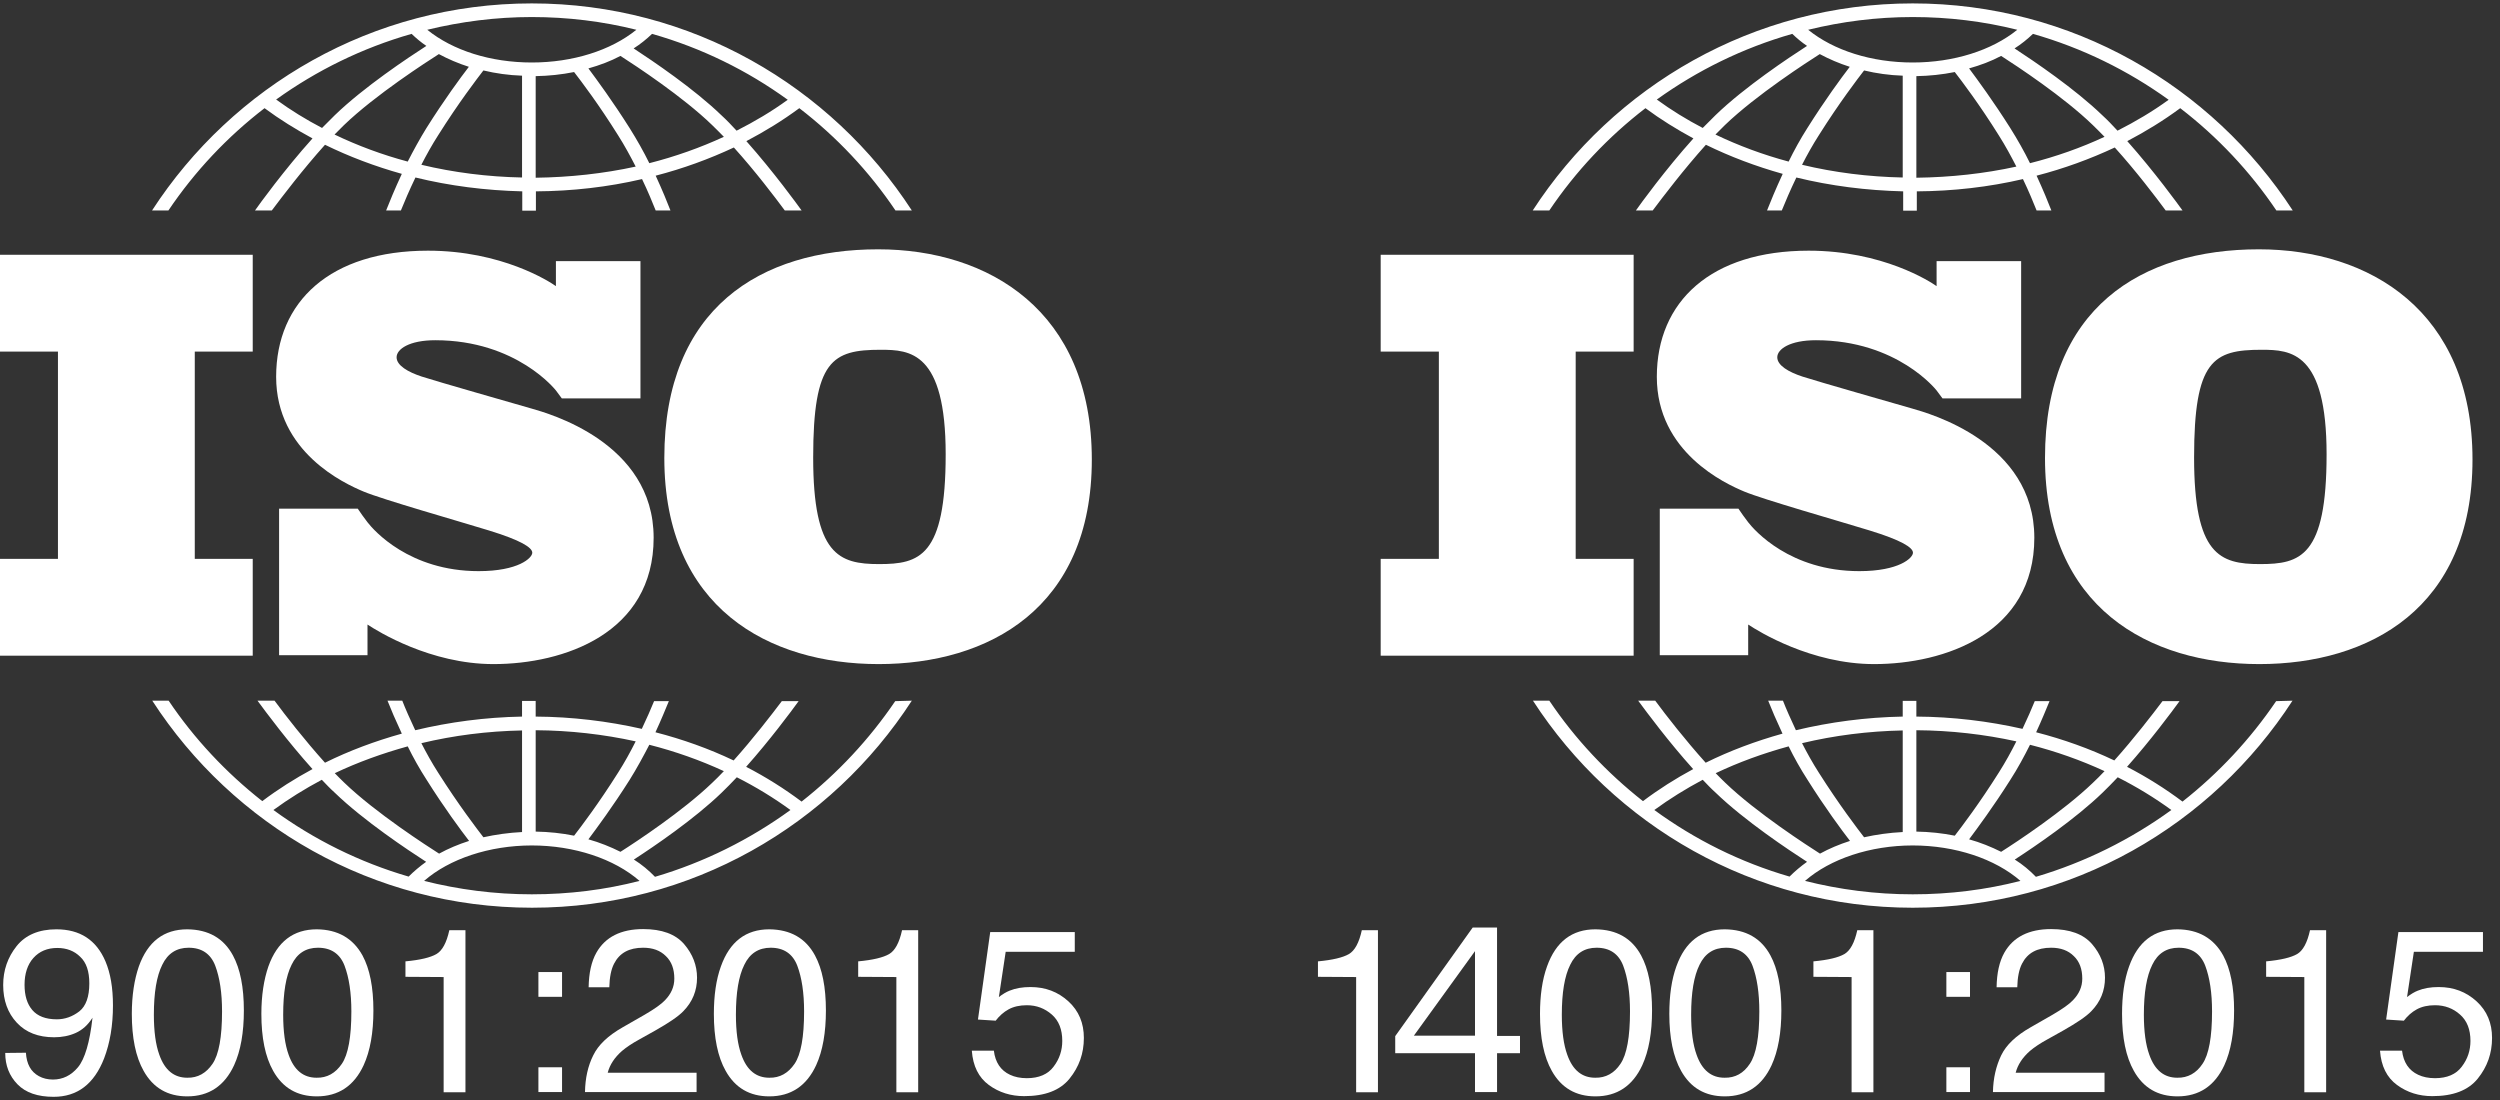
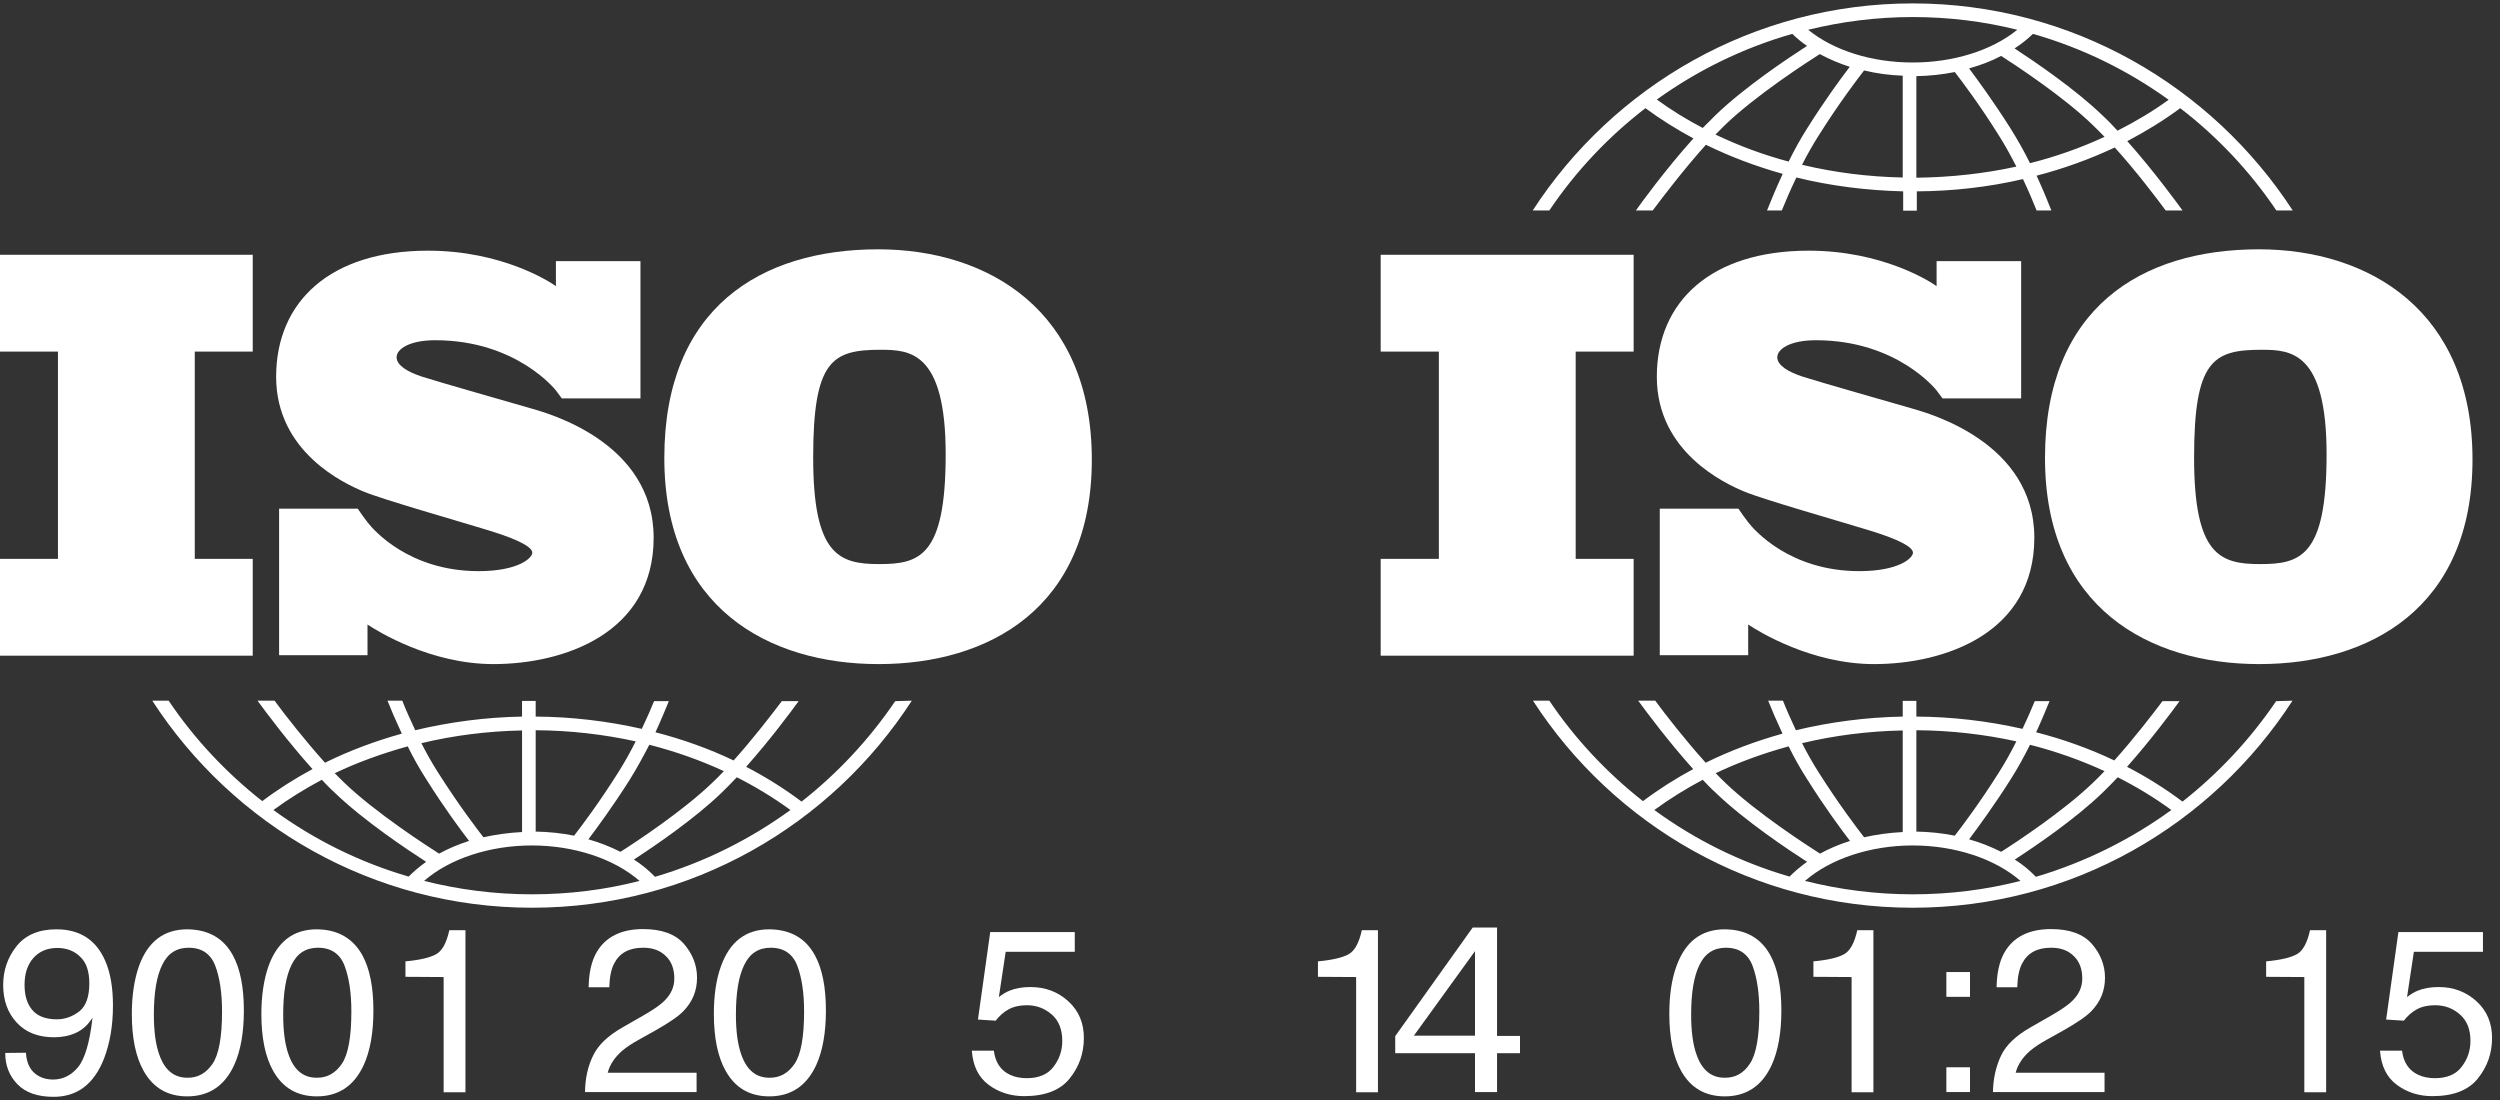
<svg xmlns="http://www.w3.org/2000/svg" version="1.1" id="Layer_1" x="0px" y="0px" width="1100px" height="484px" viewBox="0 0 1100 484" style="enable-background:new 0 0 1100 484;" xml:space="preserve">
  <rect x="0" y="0" width="1100" height="484" fill="#333333" stroke="none" />
  <style type="text/css">
	.st0{fill:#FFFFFF;}
</style>
  <g>
    <polygon class="st0" points="111.2,154.7 111.2,112.1 0,112.1 0,154.7 25.5,154.7 25.5,245.9 0,245.9 0,288.5 111.2,288.5    111.2,245.9 85.7,245.9 85.7,154.7  " />
    <path class="st0" d="M234,179.8c-6.9-2-42.3-12.1-48.4-14.1s-11.1-4.9-11.1-8.5s5.6-7.5,17-7.5c35.9,0,53.1,22.1,53.1,22.1   s1.9,2.6,2.6,3.5h34.6v-60.4h-37.2v11c-2.8-2-23.8-15.6-56.3-15.6c-42.9,0-66.8,22.3-66.8,55.5s30.1,47,38.5,50.5   s41.1,12.8,55.1,17.1s19.1,7.5,19.1,9.8s-6.1,8.1-23.6,8.1c-30.5,0-46.2-18-48.9-21.5v0c-0.9-1.2-1.9-2.6-2.3-3.1   c-0.4-0.6-1.3-1.9-2-2.9h-34.6v64.5h38.9v-13.5c4.5,3,27.7,17.4,55.4,17.4c31,0,70.5-13.5,70.5-55.6S240.9,181.8,234,179.8z" />
    <path class="st0" d="M386.4,109.7c-51.7,0-94.1,25.8-94.1,91.8s46,90.7,94.3,90.7s93.8-24.5,93.8-90S434.9,109.7,386.4,109.7z    M386.8,248.2c-17.7,0-29-4.1-29-46.9c0-42.8,8.4-47.4,29.7-47.4c12.9,0,28.6,0.9,28.6,46S404.5,248.2,386.8,248.2z" />
    <g>
-       <path class="st0" d="M74.1,92.6c11.6-17.2,25.9-32.4,42.3-45c6.6,4.9,13.7,9.3,21.1,13.3c-12.4,13.8-23.5,29.1-25.3,31.7h7.4    c4.5-6,13.7-18.1,23.4-28.9c10.6,5.2,22,9.5,33.8,12.8c-3.1,6.7-5.5,12.5-6.9,16.1h6.5c1.5-3.7,3.7-8.9,6.4-14.5    c15.1,3.7,30.8,5.7,47,6.1v8.5h6v-8.5c16-0.1,31.7-1.9,46.7-5.4c2.6,5.4,4.6,10.3,6,13.8h6.5c-1.3-3.4-3.6-9-6.5-15.3    c12-3.1,23.5-7.3,34.4-12.4c9.4,10.4,18.1,21.9,22.4,27.7h7.4c-1.8-2.5-12.3-17-24.3-30.5c8.2-4.3,16-9.1,23.3-14.5    c16.4,12.6,30.7,27.8,42.3,45h7.2C365.7,37.9,304,1.5,234,1.5S102.4,37.9,66.9,92.6L74.1,92.6L74.1,92.6z M179.4,71.1    c-11.2-3-22-7-32.2-11.9c1.4-1.4,2.8-2.8,4.1-4.1c13.9-13.4,36.8-28.1,41.8-31.3c4.1,2.2,8.5,4.1,13.2,5.6    c-3.7,4.8-10.9,14.6-18.7,27C184.7,61.1,181.9,66.2,179.4,71.1z M229.7,78.1c-15.2-0.3-30.1-2.2-44.3-5.6c2.2-4.3,4.7-8.8,7.4-13    c9-14.3,17.2-25,19.9-28.5c5.4,1.3,11.1,2.1,17,2.3L229.7,78.1L229.7,78.1z M235.7,78.2V33.5c5.8-0.1,11.4-0.7,16.9-1.8    c3.1,4,10.9,14.3,19.4,27.9c2.8,4.4,5.4,9.2,7.7,13.7C265.5,76.4,250.7,78,235.7,78.2z M285.7,71.8c-2.5-5.1-5.5-10.4-8.7-15.5    c-7.4-11.7-14.3-21.1-18.1-26.2c5-1.4,9.8-3.2,14.1-5.5c7,4.5,27.5,18,40.3,30.4c1.7,1.6,3.4,3.4,5.2,5.2    C308.1,65,297.1,68.9,285.7,71.8z M346.6,43.9c-7,5.1-14.6,9.6-22.5,13.6c-2.2-2.4-4.4-4.7-6.7-6.8c-12-11.6-29.9-23.7-38.6-29.4    c3-1.9,5.7-4.1,8.1-6.4C308.7,21.1,328.8,31,346.6,43.9z M234,7.5c15.8,0,31.2,1.9,46,5.6c-11.2,9.1-28,14.4-46,14.4    c-18.1,0-34.8-5.3-46-14.4C202.8,9.5,218.2,7.5,234,7.5z M181.1,14.9c2,1.9,4.1,3.7,6.5,5.3c-7.9,5.1-27.5,18.1-40.3,30.5    c-1.8,1.8-3.7,3.7-5.6,5.6c-7.1-3.7-13.9-7.9-20.2-12.5C139.3,31,159.4,21.1,181.1,14.9z" />
      <path class="st0" d="M393.9,308.5c-11.4,16.8-25.3,31.7-41.2,44.2c-7.6-5.7-15.7-10.8-24.4-15.3c10.4-11.7,19.7-24.2,23.1-28.9    H344c-4.6,6.1-12.7,16.6-21.2,26.1c-10.9-5.2-22.4-9.3-34.4-12.4c2.5-5.4,4.5-10.3,5.9-13.7h-6.5c-1.4,3.4-3.2,7.6-5.4,12.2    c-15-3.4-30.7-5.3-46.7-5.4v-6.9h-6v6.9c-16.2,0.3-31.9,2.4-47,6c-2.3-4.9-4.3-9.4-5.7-13h-6.5c1.4,3.6,3.6,8.7,6.3,14.5    c-11.8,3.3-23.1,7.5-33.8,12.8c-8.9-9.9-17.5-20.9-22.2-27.3h-7.5c3.6,4.9,13.4,18.1,24.2,30.1c-7.8,4.2-15.2,8.9-22.1,14.1    c-15.9-12.5-29.9-27.4-41.2-44.2h-7.2c35.5,54.8,97.1,91.1,167.1,91.1c70,0,131.6-36.3,167.1-91.1L393.9,308.5L393.9,308.5z     M285.7,327.7c11.4,2.9,22.4,6.8,32.8,11.6c-1.7,1.8-3.5,3.6-5.2,5.2c-12.8,12.3-33.2,25.8-40.3,30.3c-4.4-2.2-9.1-4.1-14.1-5.5    c3.8-5.1,10.7-14.4,18.1-26.1C280.2,338.1,283.1,332.7,285.7,327.7z M235.7,321.3c15.1,0.1,29.9,1.8,44,4.9    c-2.3,4.6-4.9,9.3-7.7,13.7c-8.5,13.5-16.3,23.8-19.4,27.8c-5.4-1.1-11.1-1.7-16.9-1.8L235.7,321.3L235.7,321.3z M229.7,321.4    v44.7c-5.9,0.3-11.6,1.1-17,2.3c-2.7-3.5-10.9-14.2-19.9-28.4c-2.7-4.2-5.2-8.7-7.4-13C199.6,323.6,214.4,321.7,229.7,321.4z     M179.4,328.4c2.4,4.9,5.2,9.9,8.3,14.7c7.8,12.4,15,22.1,18.7,26.9c-4.7,1.5-9.2,3.4-13.2,5.6c-5-3.2-27.9-17.9-41.8-31.3    c-1.4-1.3-2.7-2.7-4.1-4.1C157.4,335.4,168.2,331.5,179.4,328.4z M120.3,356.4c6.7-4.9,13.8-9.3,21.3-13.3c1.9,2,3.7,3.9,5.6,5.6    c12.8,12.4,32.4,25.4,40.3,30.5c-2.8,2-5.4,4.2-7.7,6.5C158.2,379.4,138.1,369.4,120.3,356.4z M234,393.5    c-16.4,0-32.3-2.1-47.4-5.9c11.1-9.7,28.7-15.6,47.4-15.6c18.7,0,36.3,5.9,47.4,15.6C266.3,391.5,250.4,393.5,234,393.5z     M288.2,385.8c-2.7-2.8-5.8-5.4-9.3-7.6c8.8-5.7,26.6-17.8,38.6-29.4c2.2-2.1,4.4-4.4,6.7-6.8c8.3,4.2,16.2,9,23.6,14.4    C329.9,369.4,309.9,379.4,288.2,385.8z" />
    </g>
    <g>
      <path class="st0" d="M11.4,463.2c0.3,5,2.2,8.4,5.7,10.3c1.8,1,3.9,1.5,6.2,1.5c4.3,0,8-1.8,11-5.4c3-3.6,5.2-10.9,6.4-21.8    c-2,3.2-4.5,5.4-7.4,6.7c-2.9,1.3-6.1,1.9-9.5,1.9c-6.9,0-12.4-2.1-16.4-6.4c-4-4.3-6-9.8-6-16.6c0-6.5,2-12.2,5.9-17.1    s9.8-7.4,17.5-7.4c10.4,0,17.6,4.7,21.6,14.1c2.2,5.2,3.3,11.6,3.3,19.4c0,8.8-1.3,16.5-3.9,23.3c-4.4,11.3-11.8,16.9-22.2,16.9    c-7,0-12.3-1.8-15.9-5.5c-3.6-3.7-5.4-8.3-5.4-13.8L11.4,463.2L11.4,463.2z M34.9,445c2.9-2.3,4.4-6.4,4.4-12.3    c0-5.3-1.3-9.2-4-11.7c-2.6-2.6-6-3.9-10.1-3.9c-4.4,0-7.9,1.5-10.5,4.4c-2.6,2.9-3.9,6.9-3.9,11.8c0,4.7,1.1,8.4,3.4,11.1    c2.3,2.7,5.9,4.1,10.8,4.1C28.6,448.5,31.9,447.3,34.9,445z" />
      <path class="st0" d="M102.5,420.4c3.2,5.9,4.8,14,4.8,24.2c0,9.7-1.4,17.8-4.3,24.1c-4.2,9.1-11.1,13.7-20.6,13.7    c-8.6,0-15-3.7-19.2-11.2c-3.5-6.2-5.2-14.6-5.2-25.1c0-8.1,1.1-15.1,3.1-20.9c3.9-10.9,11-16.3,21.3-16.3    C91.7,409,98.4,412.8,102.5,420.4z M93.5,468.1c2.8-4.1,4.2-11.8,4.2-23.1c0-8.1-1-14.8-3-20.1c-2-5.2-5.9-7.9-11.7-7.9    c-5.3,0-9.2,2.5-11.6,7.5c-2.5,5-3.7,12.3-3.7,22c0,7.3,0.8,13.2,2.4,17.6c2.4,6.8,6.5,10.1,12.3,10.1    C87,474.3,90.7,472.2,93.5,468.1z" />
      <path class="st0" d="M159.5,420.4c3.2,5.9,4.8,14,4.8,24.2c0,9.7-1.4,17.8-4.3,24.1c-4.2,9.1-11.1,13.7-20.6,13.7    c-8.6,0-15-3.7-19.2-11.2c-3.5-6.2-5.2-14.6-5.2-25.1c0-8.1,1.1-15.1,3.1-20.9c3.9-10.9,11-16.3,21.3-16.3    C148.6,409,155.3,412.8,159.5,420.4z M150.4,468.1c2.8-4.1,4.2-11.8,4.2-23.1c0-8.1-1-14.8-3-20.1c-2-5.2-5.9-7.9-11.7-7.9    c-5.3,0-9.2,2.5-11.6,7.5c-2.5,5-3.7,12.3-3.7,22c0,7.3,0.8,13.2,2.4,17.6c2.4,6.8,6.5,10.1,12.3,10.1    C143.9,474.3,147.6,472.2,150.4,468.1z" />
      <path class="st0" d="M178.4,429.8V423c6.5-0.6,11-1.7,13.6-3.2c2.6-1.5,4.5-5,5.7-10.5h7.1v71.3h-9.6v-50.7L178.4,429.8    L178.4,429.8z" />
-       <path class="st0" d="M236.9,427.7h10.4v10.9h-10.4V427.7z M236.9,469.6h10.4v10.9h-10.4V469.6z" />
      <path class="st0" d="M261,464.4c2.2-4.6,6.5-8.7,13-12.4l9.6-5.5c4.3-2.5,7.3-4.6,9-6.4c2.7-2.8,4.1-5.9,4.1-9.5    c0-4.2-1.2-7.5-3.7-9.9c-2.5-2.5-5.8-3.7-10-3.7c-6.2,0-10.4,2.3-12.8,7c-1.3,2.5-2,6-2.1,10.4h-9.1c0.1-6.2,1.2-11.3,3.4-15.2    c3.9-6.9,10.8-10.4,20.6-10.4c8.2,0,14.2,2.2,18,6.6c3.8,4.4,5.7,9.4,5.7,14.8c0,5.7-2,10.6-6,14.7c-2.3,2.4-6.5,5.2-12.5,8.6    l-6.8,3.8c-3.3,1.8-5.8,3.5-7.7,5.1c-3.3,2.9-5.4,6.1-6.3,9.6h39.1v8.5h-49.1C257.5,474.4,258.7,469,261,464.4z" />
      <path class="st0" d="M358.6,420.4c3.2,5.9,4.8,14,4.8,24.2c0,9.7-1.4,17.8-4.3,24.1c-4.2,9.1-11.1,13.7-20.6,13.7    c-8.6,0-15-3.7-19.2-11.2c-3.5-6.2-5.2-14.6-5.2-25.1c0-8.1,1-15.1,3.1-20.9c3.9-10.9,11-16.3,21.3-16.3    C347.8,409,354.5,412.8,358.6,420.4z M349.6,468.1c2.8-4.1,4.2-11.8,4.2-23.1c0-8.1-1-14.8-3-20.1c-2-5.2-5.9-7.9-11.7-7.9    c-5.3,0-9.2,2.5-11.6,7.5c-2.5,5-3.7,12.3-3.7,22c0,7.3,0.8,13.2,2.4,17.6c2.4,6.8,6.5,10.1,12.3,10.1    C343.1,474.3,346.8,472.2,349.6,468.1z" />
-       <path class="st0" d="M377.6,429.8V423c6.5-0.6,11-1.7,13.6-3.2c2.6-1.5,4.5-5,5.7-10.5h7.1v71.3h-9.6v-50.7L377.6,429.8    L377.6,429.8z" />
      <path class="st0" d="M437.3,462.3c0.6,5.1,3,8.7,7.1,10.6c2.1,1,4.6,1.5,7.4,1.5c5.3,0,9.3-1.7,11.8-5.1c2.6-3.4,3.8-7.2,3.8-11.3    c0-5-1.5-8.9-4.6-11.6s-6.7-4.1-11-4.1c-3.1,0-5.8,0.6-8,1.8c-2.2,1.2-4.1,2.9-5.7,5l-7.8-0.5l5.4-38.5h37.2v8.7h-30.4l-3,19.9    c1.7-1.3,3.2-2.2,4.7-2.8c2.7-1.1,5.7-1.6,9.2-1.6c6.6,0,12.1,2.1,16.7,6.3c4.6,4.2,6.8,9.6,6.8,16.1c0,6.8-2.1,12.7-6.3,17.9    c-4.2,5.2-10.9,7.7-20,7.7c-5.8,0-11-1.6-15.5-4.9c-4.5-3.3-7-8.3-7.5-15.1L437.3,462.3L437.3,462.3z" />
    </g>
  </g>
  <g>
    <polygon class="st0" points="718.8,154.7 718.8,112.1 607.5,112.1 607.5,154.7 633.1,154.7 633.1,245.9 607.5,245.9 607.5,288.5    718.8,288.5 718.8,245.9 693.3,245.9 693.3,154.7  " />
    <path class="st0" d="M841.5,179.8c-6.9-2-42.3-12.1-48.4-14.1s-11.1-4.9-11.1-8.5s5.6-7.5,17-7.5c35.9,0,53.1,22.1,53.1,22.1   s1.9,2.6,2.6,3.5h34.6v-60.4h-37.2v11c-2.8-2-23.8-15.6-56.3-15.6c-42.9,0-66.8,22.3-66.8,55.5s30.1,47,38.5,50.5   s41.1,12.8,55.1,17.1s19.1,7.5,19.1,9.8s-6.1,8.1-23.6,8.1c-30.5,0-46.2-18-48.9-21.5v0c-0.9-1.2-1.9-2.6-2.3-3.1   c-0.4-0.6-1.3-1.9-2-2.9h-34.6v64.5h38.9v-13.5c4.5,3,27.7,17.4,55.4,17.4c31,0,70.5-13.5,70.5-55.6S848.4,181.8,841.5,179.8z" />
    <path class="st0" d="M993.9,109.7c-51.7,0-94.1,25.8-94.1,91.8s46,90.7,94.3,90.7c48.3,0,93.8-24.5,93.8-90   S1042.4,109.7,993.9,109.7z M994.4,248.2c-17.7,0-29-4.1-29-46.9c0-42.8,8.4-47.4,29.7-47.4c12.9,0,28.6,0.9,28.6,46   S1012.1,248.2,994.4,248.2z" />
    <g>
      <path class="st0" d="M681.7,92.6c11.6-17.2,25.9-32.4,42.3-45c6.6,4.9,13.7,9.3,21.1,13.3c-12.4,13.8-23.5,29.1-25.3,31.7h7.4    c4.5-6,13.7-18.1,23.4-28.9c10.6,5.2,22,9.5,33.8,12.8c-3.1,6.7-5.5,12.5-6.9,16.1h6.5c1.5-3.7,3.7-8.9,6.4-14.5    c15.1,3.7,30.8,5.7,47,6.1v8.5h6v-8.5c16-0.1,31.7-1.9,46.7-5.4c2.6,5.4,4.6,10.3,6,13.8h6.5c-1.3-3.4-3.6-9-6.5-15.3    c12-3.1,23.5-7.3,34.4-12.4c9.4,10.4,18.1,21.9,22.4,27.7h7.4c-1.8-2.5-12.3-17-24.3-30.5c8.2-4.3,16-9.1,23.3-14.5    c16.4,12.6,30.7,27.8,42.3,45h7.2C973.2,37.9,911.6,1.5,841.6,1.5S709.9,37.9,674.4,92.6L681.7,92.6L681.7,92.6z M787,71.1    c-11.2-3-22-7-32.2-11.9c1.4-1.4,2.8-2.8,4.1-4.1c13.9-13.4,36.8-28.1,41.8-31.3c4.1,2.2,8.5,4.1,13.2,5.6    c-3.7,4.8-10.9,14.6-18.7,27C792.2,61.1,789.4,66.2,787,71.1z M837.2,78.1c-15.2-0.3-30.1-2.2-44.3-5.6c2.2-4.3,4.7-8.8,7.4-13    c9-14.3,17.2-25,19.9-28.5c5.4,1.3,11.1,2.1,17,2.3L837.2,78.1L837.2,78.1z M843.2,78.2V33.5c5.8-0.1,11.4-0.7,16.9-1.8    c3.1,4,10.9,14.3,19.4,27.9c2.8,4.4,5.4,9.2,7.7,13.7C873.1,76.4,858.3,78,843.2,78.2z M893.2,71.8c-2.5-5.1-5.5-10.4-8.7-15.5    c-7.4-11.7-14.3-21.1-18.1-26.2c5-1.4,9.8-3.2,14.1-5.5c7,4.5,27.5,18,40.3,30.4c1.7,1.6,3.4,3.4,5.2,5.2    C915.7,65,904.7,68.9,893.2,71.8z M954.2,43.9c-7,5.1-14.6,9.6-22.5,13.6c-2.2-2.4-4.4-4.7-6.7-6.8c-12-11.6-29.9-23.7-38.6-29.4    c3-1.9,5.7-4.1,8.1-6.4C916.2,21.1,936.3,31,954.2,43.9z M841.6,7.5c15.8,0,31.2,1.9,46,5.6c-11.2,9.1-28,14.4-46,14.4    c-18.1,0-34.8-5.3-46-14.4C810.3,9.5,825.7,7.5,841.6,7.5z M788.6,14.9c2,1.9,4.1,3.7,6.5,5.3c-7.9,5.1-27.5,18.1-40.3,30.5    c-1.8,1.8-3.7,3.7-5.6,5.6c-7.1-3.7-13.9-7.9-20.2-12.5C746.8,31,766.9,21.1,788.6,14.9z" />
      <path class="st0" d="M1001.5,308.5c-11.4,16.8-25.3,31.7-41.2,44.2c-7.6-5.7-15.7-10.8-24.4-15.3c10.4-11.7,19.7-24.2,23.1-28.9    h-7.5c-4.6,6.1-12.7,16.6-21.2,26.1c-10.9-5.2-22.4-9.3-34.4-12.4c2.5-5.4,4.5-10.3,5.9-13.7h-6.5c-1.4,3.4-3.2,7.6-5.4,12.2    c-15-3.4-30.7-5.3-46.7-5.4v-6.9h-6v6.9c-16.2,0.3-31.9,2.4-47,6c-2.3-4.9-4.3-9.4-5.7-13H778c1.4,3.6,3.6,8.7,6.3,14.5    c-11.8,3.3-23.1,7.5-33.8,12.8c-8.9-9.9-17.5-20.9-22.2-27.3h-7.5c3.6,4.9,13.4,18.1,24.2,30.1c-7.8,4.2-15.2,8.9-22.1,14.1    c-15.9-12.5-29.9-27.4-41.2-44.2h-7.2c35.5,54.8,97.1,91.1,167.1,91.1c70,0,131.6-36.3,167.1-91.1L1001.5,308.5L1001.5,308.5z     M893.2,327.7c11.4,2.9,22.4,6.8,32.8,11.6c-1.7,1.8-3.5,3.6-5.2,5.2c-12.8,12.3-33.2,25.8-40.3,30.3c-4.4-2.2-9.1-4.1-14.1-5.5    c3.8-5.1,10.7-14.4,18.1-26.1C887.8,338.1,890.7,332.7,893.2,327.7z M843.2,321.3c15.1,0.1,29.9,1.8,44,4.9    c-2.3,4.6-4.9,9.3-7.7,13.7c-8.5,13.5-16.3,23.8-19.4,27.8c-5.4-1.1-11.1-1.7-16.9-1.8L843.2,321.3L843.2,321.3z M837.2,321.4    v44.7c-5.9,0.3-11.6,1.1-17,2.3c-2.7-3.5-10.9-14.2-19.9-28.4c-2.7-4.2-5.2-8.7-7.4-13C807.1,323.6,822,321.7,837.2,321.4z     M787,328.4c2.4,4.9,5.2,9.9,8.3,14.7c7.8,12.4,15,22.1,18.7,26.9c-4.7,1.5-9.2,3.4-13.2,5.6c-5-3.2-27.9-17.9-41.8-31.3    c-1.4-1.3-2.7-2.7-4.1-4.1C765,335.4,775.7,331.5,787,328.4z M727.9,356.4c6.7-4.9,13.8-9.3,21.3-13.3c1.9,2,3.7,3.9,5.6,5.6    c12.8,12.4,32.4,25.4,40.3,30.5c-2.8,2-5.4,4.2-7.7,6.5C765.7,379.4,745.7,369.4,727.9,356.4z M841.6,393.5    c-16.4,0-32.3-2.1-47.4-5.9c11.1-9.7,28.7-15.6,47.4-15.6c18.7,0,36.3,5.9,47.4,15.6C873.8,391.5,857.9,393.5,841.6,393.5z     M895.8,385.8c-2.7-2.8-5.8-5.4-9.3-7.6c8.8-5.7,26.6-17.8,38.6-29.4c2.2-2.1,4.4-4.4,6.7-6.8c8.3,4.2,16.2,9,23.6,14.4    C937.5,369.4,917.4,379.4,895.8,385.8z" />
    </g>
    <g>
-       <path class="st0" d="M722.1,420.4c3.2,5.9,4.8,14,4.8,24.2c0,9.7-1.4,17.8-4.3,24.1c-4.2,9.1-11.1,13.7-20.6,13.7    c-8.6,0-15-3.7-19.2-11.2c-3.5-6.2-5.2-14.6-5.2-25.1c0-8.1,1-15.1,3.1-20.9c3.9-10.9,11-16.3,21.3-16.3    C711.3,409,718,412.8,722.1,420.4z M713,468.1c2.8-4.1,4.2-11.8,4.2-23.1c0-8.1-1-14.8-3-20.1c-2-5.2-5.9-7.9-11.7-7.9    c-5.3,0-9.2,2.5-11.6,7.5c-2.5,5-3.7,12.3-3.7,22c0,7.3,0.8,13.2,2.4,17.6c2.4,6.8,6.5,10.1,12.3,10.1    C706.5,474.3,710.3,472.2,713,468.1z" />
      <path class="st0" d="M779,420.4c3.2,5.9,4.8,14,4.8,24.2c0,9.7-1.4,17.8-4.3,24.1c-4.2,9.1-11.1,13.7-20.6,13.7    c-8.6,0-15-3.7-19.2-11.2c-3.5-6.2-5.2-14.6-5.2-25.1c0-8.1,1-15.1,3.1-20.9c3.9-10.9,11-16.3,21.3-16.3    C768.2,409,774.9,412.8,779,420.4z M769.9,468.1c2.8-4.1,4.2-11.8,4.2-23.1c0-8.1-1-14.8-3-20.1c-2-5.2-5.9-7.9-11.7-7.9    c-5.3,0-9.2,2.5-11.6,7.5c-2.5,5-3.7,12.3-3.7,22c0,7.3,0.8,13.2,2.4,17.6c2.4,6.8,6.5,10.1,12.3,10.1    C763.5,474.3,767.2,472.2,769.9,468.1z" />
      <path class="st0" d="M797.9,429.8V423c6.5-0.6,11-1.7,13.6-3.2c2.6-1.5,4.5-5,5.7-10.5h7.1v71.3h-9.6v-50.7L797.9,429.8    L797.9,429.8z" />
      <path class="st0" d="M856.4,427.7h10.4v10.9h-10.4V427.7z M856.4,469.6h10.4v10.9h-10.4V469.6z" />
      <path class="st0" d="M880.5,464.4c2.2-4.6,6.5-8.7,13-12.4l9.6-5.5c4.3-2.5,7.3-4.6,9-6.4c2.7-2.8,4.1-5.9,4.1-9.5    c0-4.2-1.2-7.5-3.7-9.9c-2.5-2.5-5.8-3.7-10-3.7c-6.2,0-10.4,2.3-12.8,7c-1.3,2.5-2,6-2.1,10.4h-9.1c0.1-6.2,1.2-11.3,3.4-15.2    c3.9-6.9,10.8-10.4,20.6-10.4c8.2,0,14.2,2.2,18,6.6c3.8,4.4,5.7,9.4,5.7,14.8c0,5.7-2,10.6-6,14.7c-2.3,2.4-6.5,5.2-12.5,8.6    l-6.8,3.8c-3.3,1.8-5.8,3.5-7.7,5.1c-3.3,2.9-5.4,6.1-6.3,9.6h39.1v8.5h-49.1C877,474.4,878.3,469,880.5,464.4z" />
-       <path class="st0" d="M978.2,420.4c3.2,5.9,4.8,14,4.8,24.2c0,9.7-1.4,17.8-4.3,24.1c-4.2,9.1-11.1,13.7-20.6,13.7    c-8.6,0-15-3.7-19.2-11.2c-3.5-6.2-5.2-14.6-5.2-25.1c0-8.1,1-15.1,3.1-20.9c3.9-10.9,11-16.3,21.3-16.3    C967.3,409,974,412.8,978.2,420.4z M969.1,468.1c2.8-4.1,4.2-11.8,4.2-23.1c0-8.1-1-14.8-3-20.1c-2-5.2-5.9-7.9-11.7-7.9    c-5.3,0-9.2,2.5-11.6,7.5c-2.5,5-3.7,12.3-3.7,22c0,7.3,0.8,13.2,2.4,17.6c2.4,6.8,6.5,10.1,12.3,10.1    C962.6,474.3,966.4,472.2,969.1,468.1z" />
      <path class="st0" d="M997.1,429.8V423c6.5-0.6,11-1.7,13.6-3.2c2.6-1.5,4.5-5,5.7-10.5h7.1v71.3h-9.6v-50.7L997.1,429.8    L997.1,429.8z" />
      <path class="st0" d="M1056.9,462.3c0.6,5.1,3,8.7,7.1,10.6c2.1,1,4.6,1.5,7.4,1.5c5.3,0,9.3-1.7,11.8-5.1    c2.6-3.4,3.8-7.2,3.8-11.3c0-5-1.5-8.9-4.6-11.6c-3-2.7-6.7-4.1-11-4.1c-3.1,0-5.8,0.6-8,1.8c-2.2,1.2-4.1,2.9-5.7,5l-7.8-0.5    l5.4-38.5h37.2v8.7h-30.4l-3,19.9c1.7-1.3,3.2-2.2,4.7-2.8c2.7-1.1,5.7-1.6,9.2-1.6c6.6,0,12.1,2.1,16.7,6.3    c4.6,4.2,6.8,9.6,6.8,16.1c0,6.8-2.1,12.7-6.3,17.9c-4.2,5.2-10.9,7.7-20,7.7c-5.8,0-11-1.6-15.5-4.9c-4.5-3.3-7-8.3-7.5-15.1    L1056.9,462.3L1056.9,462.3z" />
    </g>
  </g>
  <path class="st0" d="M579.9,429.8V423c6.5-0.6,11-1.7,13.6-3.2c2.6-1.5,4.5-5,5.7-10.5h7.1v71.3h-9.6v-50.7L579.9,429.8L579.9,429.8  z" />
  <g>
    <path class="st0" d="M658.7,463.4v17.1H649v-17.1h-35.1v-7.5l34.1-47.8h10.7v47.7h10.1v7.6H658.7z M649,418.5l-26.9,37.2H649V418.5   z" />
  </g>
</svg>